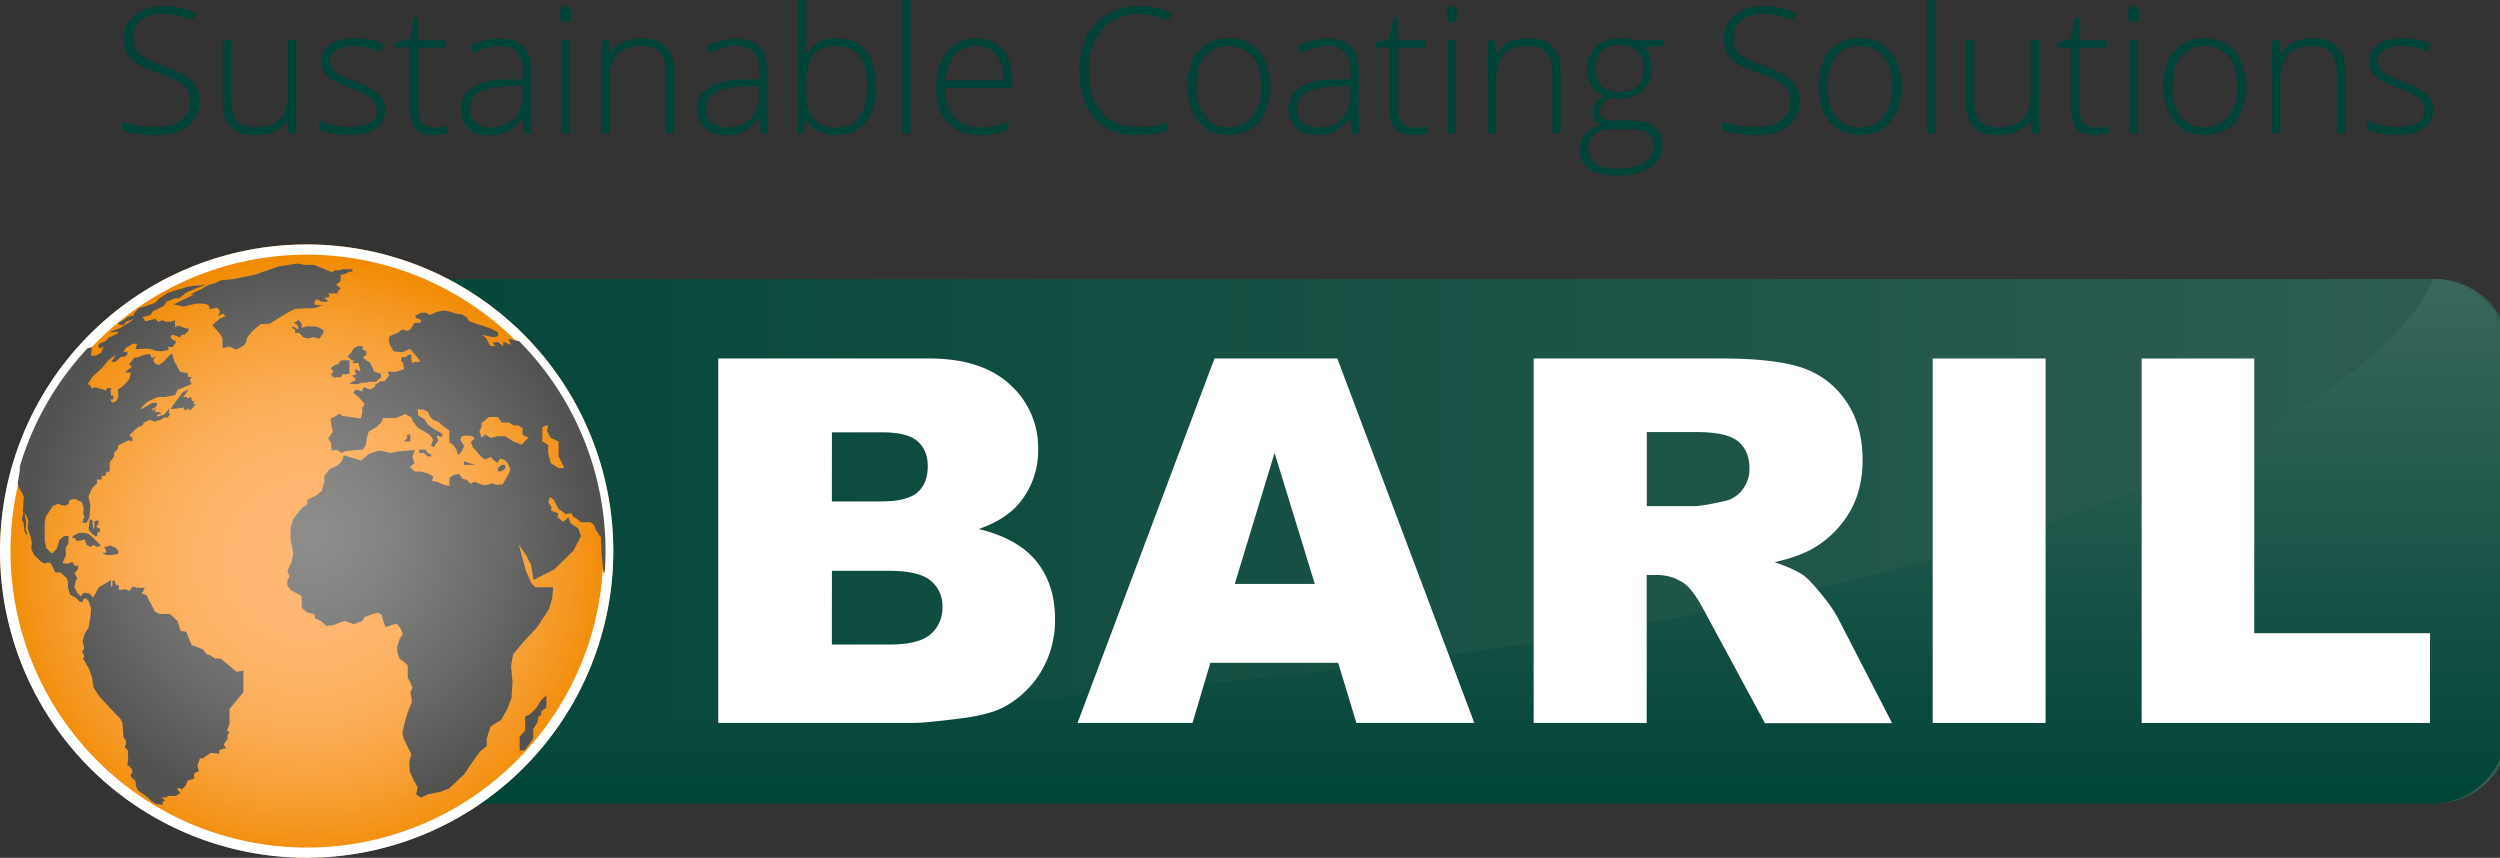
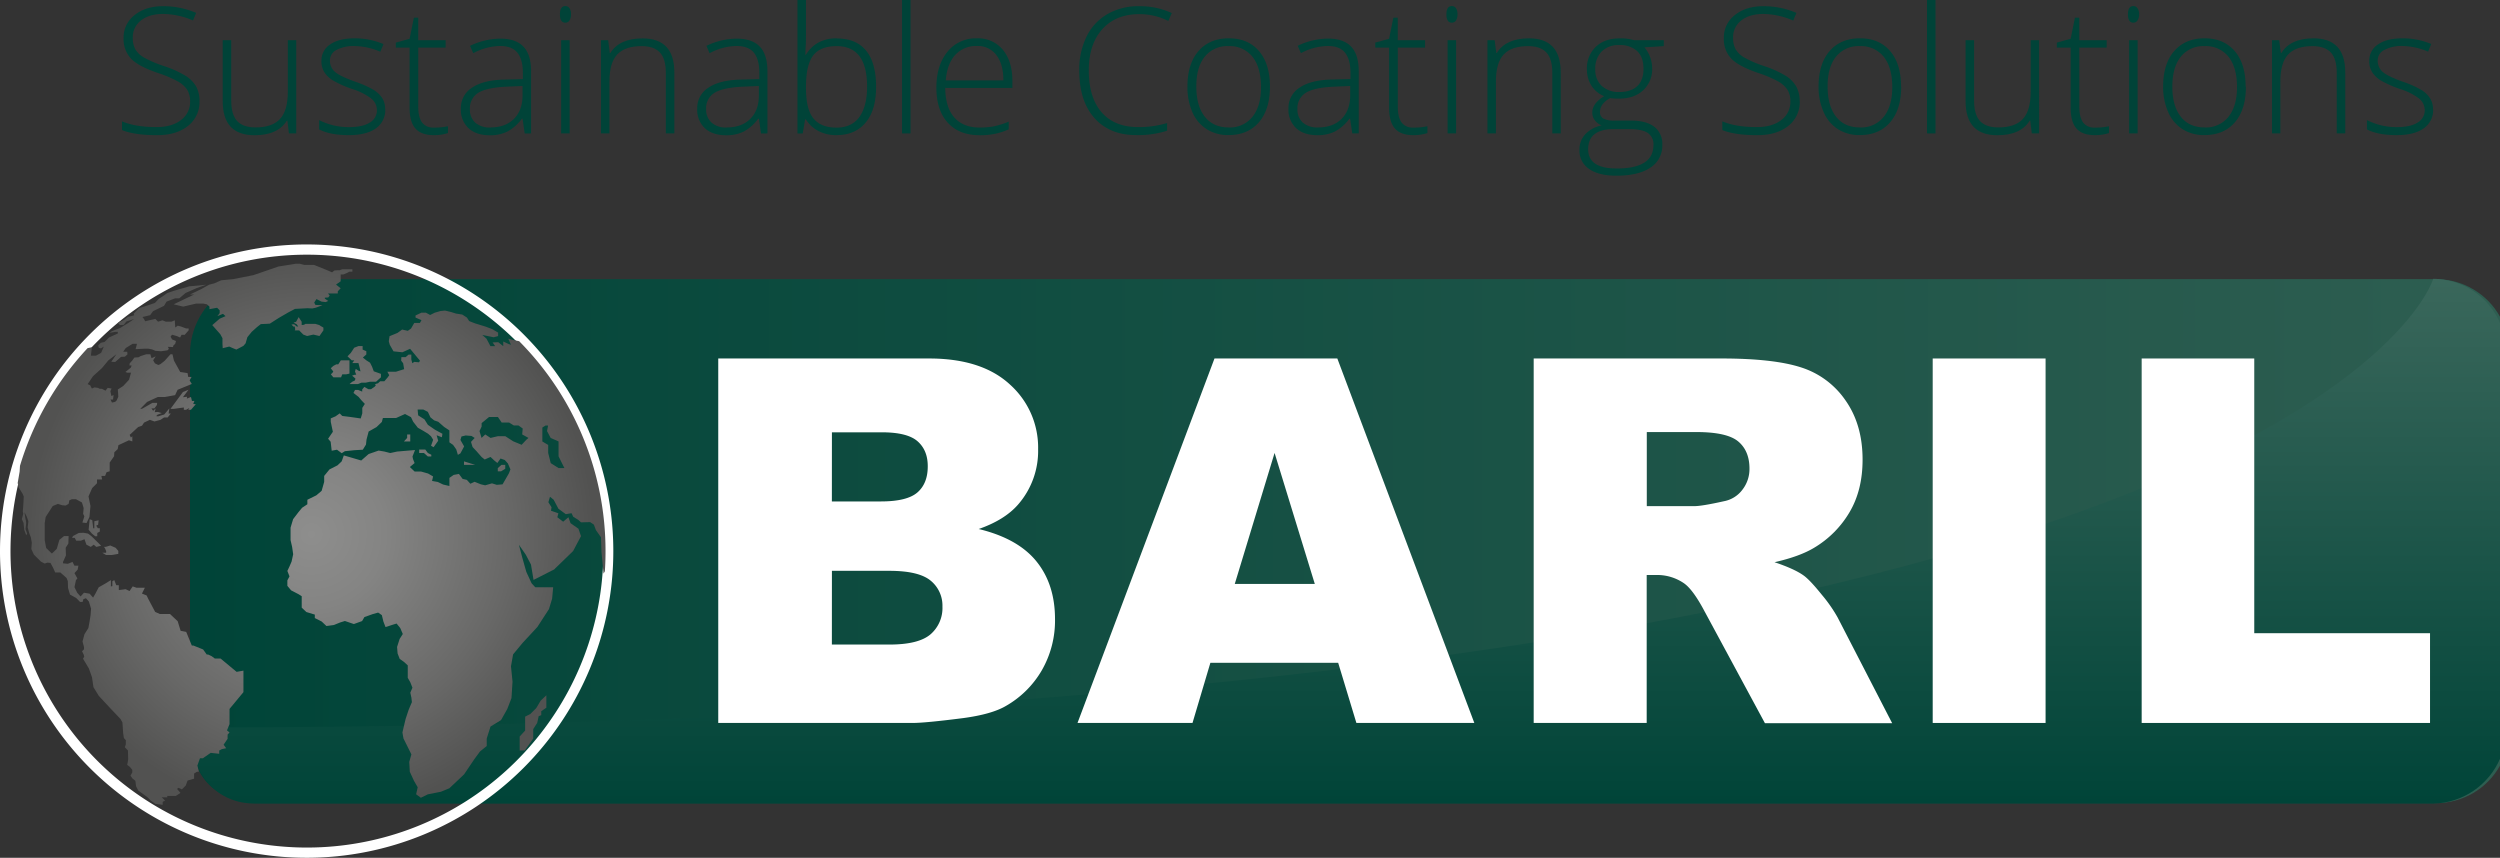
<svg xmlns="http://www.w3.org/2000/svg" id="Layer_1" data-name="Layer 1" width="978.28" height="335.66" viewBox="0 0 978.28 335.66">
  <rect x="0" y="0" width="978.28" height="335.66" fill="#333333" stroke="none" />
  <defs>
    <style>.cls-1{fill:none;}.cls-2{clip-path:url(#clip-path);}.cls-3{fill:url(#linear-gradient);}.cls-4{clip-path:url(#clip-path-2);}.cls-5{fill:url(#linear-gradient-2);}.cls-6{clip-path:url(#clip-path-3);}.cls-7{fill:url(#radial-gradient);}.cls-8{fill:#fff;}.cls-9{fill:url(#radial-gradient-2);}.cls-10{fill:#004338;}</style>
    <clipPath id="clip-path" transform="translate(0.06)">
      <path class="cls-1" d="M103,109.24c-15.87,0-28.73,13.21-28.73,29.52v146c0,18.15,8.48,29.52,28.73,29.52H953.38a28.59,28.59,0,0,0,24.84-14.68V123.92a28.59,28.59,0,0,0-24.84-14.68Z" />
    </clipPath>
    <linearGradient id="linear-gradient" x1="-162.08" y1="-454.3" x2="-152.85" y2="-454.3" gradientTransform="translate(16000.1 44851.16) scale(98.26)" gradientUnits="userSpaceOnUse">
      <stop offset="0" stop-color="#004438" />
      <stop offset="1" stop-color="#2e5e51" />
    </linearGradient>
    <clipPath id="clip-path-2" transform="translate(0.06)">
      <path class="cls-1" d="M74.3,284.65c0,16.3,8.85,29.51,24.9,29.8H952.27a29.12,29.12,0,0,0,26-17.64V126.47a28.65,28.65,0,0,0-26.16-17.37S900.5,284.65,74.3,284.65" />
    </clipPath>
    <linearGradient id="linear-gradient-2" x1="-142.94" y1="-417.74" x2="-133.7" y2="-417.74" gradientTransform="translate(9812.61 -2863.03) rotate(-90) scale(22.23)" gradientUnits="userSpaceOnUse">
      <stop offset="0" stop-color="#004438" />
      <stop offset="1" stop-color="#3a675b" />
    </linearGradient>
    <clipPath id="clip-path-3" transform="translate(0.06)">
-       <path class="cls-1" d="M0,215.61A119.94,119.94,0,1,0,119.94,95.67h0A119.92,119.92,0,0,0,0,215.59v0" />
-     </clipPath>
+       </clipPath>
    <radialGradient id="radial-gradient" cx="-143.54" cy="-492.16" r="9.24" gradientTransform="translate(1983.14 6607.66) scale(12.98)" gradientUnits="userSpaceOnUse">
      <stop offset="0" stop-color="#ffb873" />
      <stop offset="0.22" stop-color="#ffb770" />
      <stop offset="0.4" stop-color="#fdb365" />
      <stop offset="0.57" stop-color="#fbac54" />
      <stop offset="0.73" stop-color="#f8a23b" />
      <stop offset="0.89" stop-color="#f4951c" />
      <stop offset="1" stop-color="#f18a00" />
    </radialGradient>
    <radialGradient id="radial-gradient-2" cx="121.86" cy="136.94" r="110.53" gradientTransform="matrix(1, 0, 0, -1, 0, 346)" gradientUnits="userSpaceOnUse">
      <stop offset="0" stop-color="#8e8e8d" />
      <stop offset="0.26" stop-color="#848483" />
      <stop offset="0.7" stop-color="#686867" />
      <stop offset="1" stop-color="#525251" />
    </radialGradient>
  </defs>
  <g class="cls-2">
    <rect class="cls-3" x="74.35" y="109.24" width="903.93" height="205.07" />
  </g>
  <g class="cls-4">
    <rect class="cls-5" x="74.35" y="109.1" width="903.93" height="205.35" />
  </g>
  <g class="cls-6">
    <rect class="cls-7" x="0.07" y="95.67" width="239.88" height="239.88" />
  </g>
  <path class="cls-8" d="M120,99.66a116,116,0,1,1-82,34,116,116,0,0,1,82-34m0-4A120,120,0,1,0,239.94,215.72v-.06A120,120,0,0,0,120,95.66Z" transform="translate(0.06)" />
-   <path class="cls-9" d="M147.53,150l1.81.76.95,1h-1.85l-1.83-1.23ZM74,112.05l-6,1.74-2.67.91-1.24.91L62,117l-1.43,1.55L56.26,120l-1.92.55-2.09,2.19.19.65L50,124l-1.52,1.19-2.39,1.18.77.83,1.51-.09,1-1.29,3.05-1L50,126.48l-3.14,1.91-3.15,1.19-.86.64,2.19-.36h1v.64l-3.43,1.55-1.71,1.73-1.53.37-1,1,.2.91.85.27,1.15-.73-1.06,2.47-2,1.1h-2l.38-3.3-1.66.35A116.69,116.69,0,0,0,7.76,182.28l-.14,2.27L6.86,189l.38,1.73,1.53,2.47.47,1.09-.19,3.48-.2,2.37.2.91-.57,2.1.67,1.47.28,2.73.76,2.1.39-.63-.66-1.75.27-2.36-.09-.83-.29-1.37-.28-2.1.86,1.73.66,1.83-.28,2.37.57,2.17.67,1.77.38,2.09-.19,2.47,1,2.19L16,219.8l1.43.73,1-.36,1.24.09,1,1.82.87,1.92h2L26,226.19l.47,1.19.1,2.73.77,2.56L29.75,234l1.52,1.55h1l.3-1.09,1-.37,1.15,1.29.86,2.82-.2,2.56L35,243.13l-.48,2.64L33,248.16,32.23,251l.58,2.19v.9l-.77.74.67,1.37.2.73-.48.82,2.29,3.83L35.93,265l.59,3.94,2.09,3.37,4.48,4.83,4,4.21.76,1.37.29,4.29.29,1.83.75.82v1.55l-.38,1.19,1.2,1.26.1,3.48-.19,1.18-.2,1,1,.73,1,1.18v1l-.71,1.3.77,1.1,1.14.9.29,2.2.86,1.63L57.69,312l1.23,1.29,1.81,1.28,2.87.36v-1.18l.95-.46L63.21,312H65.4v-.54h3.35l1.81-1.19-1.34-1.55.57-.45,1.34.63,1.52-1.55.68-1.91,2.56-.74v-2L77,302h.76l-.57-2.46,1-2.83h1.14l3.06-2.11,3.33.37v-1.28l1-.54,1.72-.37-1-1.36L89,289.1v-1.64l.76-.83-1-.82,1-2.46v-5.94l5.44-6.57v-8.41l-2.67.47-6.28-5.21H84l-1.24-.92-1.34-.63h-.57l-1.43-2-3.81-1.54H75l-2.19-5.3-2.19-.46-1.15-3.74-3-2.83h-4l-1.81-.82-2.57-4.84L57.3,233l-1.81-.73L56.62,230H53.38l-1.51-.54-1.24,1.82-1.53-.73-2.67.36V229h-1l-.77-2-.76.46v1.92l-.57.09V227l-1.91,1.19-2.86,1.63-1.34,2.57-.85,1.46L35,232.31l-2.2-.37-1.33,1.47-1.33-1.47-1.06-2.19.58-2.74.57-.64-1.15-2.1,1.24-1.37.3-1.54H29.07l-.76-1.47-1.81.73-1.9-.18v-.55l1.14-2.56-.1-3,1.05-1.63.1-2.93H25l-1.81,1.47-1.05,3.55-1.9,1.83L18,214.43l-.57-3.1v-6.57l.39-2.48L20.59,198l2-.82,1.72.54,1.33.1,1.15-.64.28-1.38,1-.45h1.62L32,196.62l.67,2.19-.19,2.29.47.92-.77,2.46,1.63.19,1.14-2.39.39-4.28-.77-3.75L36,191l1.9-1.91v-1.47h2l-.28-1.37h1.43l.58-1.47,1.23-.36V181l1.72-2.46.09-1.55L46,175.74l.28-1.54,4.11-1.92,1.33.45v-2l-.57.46-.48-1L54,167.11l1.52-.54.77-1.19,2.28-1.1,1.81.65,2.39-.65,1.33-.91h1.44l1.23-1.55h-.85l.28-2-2,2.38-1.24.36-1.14.37-.77-.09.48-.54,1.71-.65-1.52-.45-1.24.09.38-1.47-1,.92-.66-.92h1.14l1-1.35.09-.83H59.59l-4,2.28-.77.09,2.68-2.74,4.2-1.92h2.75l4-.73,1-2.1L75,150.25l-.86-1.38.76-1.36H73.6L73.33,146l-2.87-.45L68,141.09l-.57-2.47h-.77l-2.29,2.56-1.61,1.28-.86.37-1.34-.64L59.87,141l1-1.56-1.63.73-.47-1.55H57.21l-2.29.73-.77.46-1.62.1-.85,1.18-1,1.1-.09.82h.85l-.28.82L49,145.57l.76.26H51.2l-.76,2.75-2.29,2.47-2.1,1.36.19,2.83-.67,1.47-.57.54-1.25.28-.57-1.19h1l.2-1.74-.86.37-.39-1.92.48-1-1.52-.28-.87,1.1-1.42-.73H39l-.77-.37-1.34-.18-1,.46-.65-1.28-1-.45,2.1-3.11,3.52-3.2,2.48-3,3.15-2.38-2,2.93,1.52.09,2.29-2,1.53-.09,1-.92-.11-1H48.15l1-1.46,2.67-1.64h1.72L53,136.63l3.35-.18H58l1.43.27,1.34.56,2.2.17,2.47-.36.58-.55-.38-.82,2,.09.1-.55.76-.72.3-1.1-1.54-.63-.57-1.1.57-.73,1.92.54,1.23.55L71,131h1.23l1.53-1.75v-.72h-1l-1.92-.73-1.33-.36-1,.72-.18-2.82-1.33.54H64.83l-1.33-.54-1.71.54-1.06-1.09-4,.91-.47-.91-.58-.73,3-.73,1.15-1.56,4.29-2.09,1-1.66,3.33-1.28h1.63l2.48-2.1L77,112.69l3.62-1.27ZM30.8,208.54l-2.29,1.21-.38.73h1.06l.57,1.1h1.81L33,211l.76,2.14,1.71.87,1.15-.87,1,.87,1.9-.46-3.81-3.75-1.33-1-1.73-.31Zm4.2-5-.39,3.74,1.33,1.56,1.26,1H38v-1.3l1-.52V206.7h-.77l-.66-1,.76-.37.2-1.73-1.67.36v2.79h-.44l-.37-3.2-1-.37ZM41.29,214h-.67l.39.54.47,1.1v.64H39.94l1.53.91h2.2l2.57-.45v-1.15l-1.05-1.23-2.1-.91ZM71.52,153.4,66.64,160h1.24l4-.55v.92h.86l1.33-.74-.48.74h1.06l1.91-2.19-1-.09L76,156.9h-.94l-.39-1.56-1.62.64.1-.73-1.63.19,2.2-2.93Zm44.14-50.2c-.28.08-6.76,1.08-6.76,1.08l-4.49,1.56-5.33,1.82-7.82,1.56-4.78.46-2.66,1.18-2.1.55-3.06,1.73-4.38,2.1H75.9l-8,3.84,3.72.9,5-1.17h2.94l1.34.27,1,.9v1l3-.55,1,1v1.1L85,123.71l2.19-.91,1,.91-2.3,1L83,127.22l3.14,3.55.85,1.56v2.1l.1,1.82,2.57-.64,1.43.64,1.34.54,2.76-1.45.86-1,.68-2.38,1.7-2.1L100.5,128l1.52-1.18,2.19-.09,1.34-.09,3.43-2.2,3.62-2.1,2.77-1.47,4.86-.26,1.91.09,1.33-.28,2.68-1-2.77-.1-.49-.91.88-1.38,2,1,1.62.18,1-.45-1.34-.91v-.37l1.34-.09.57-.73-.66-.82h3.82V114l1.13-1.19-1.81-1.45,1.81-1.28V107.4h1.06l1.52-.64.86-.46h1.14v-.92h-4l-1,.37H132l-1.24.1-.86.73-1.91-.83-5.16-2.09H119l-1.71-.45h-1.08a1.69,1.69,0,0,0-.55,0m.14,22.73-1,.27,1.28.73.55.82v1h-.55l-.92-.78-.36-.09-.8.11.74.78h.54l.19,1.05-.19.45H117l1.63,1.65,1.47.55,2.47-.55,2.38.55,1.54-2.2v-1.1l-1.1-.63-.53-.36-1.56-.46h-3.84l-.55.36-.92.1v-1.28l-1.18-1.82ZM133.31,141l-1,1.56h-.77l-1.17.63-1,.91,1,1.28-.38.55-.59.55,1,1.18h3l.48-1.18h1.55l1.26-.28V141Zm6.87-5.57-1.64.64-1.3,2-1.31,1.36,1.64,1.56h1l-.78,1.09h2.42l.58,2.24.21,1-.79-.28-1.06-.68-.3,1,.49,1.28h-.58l-1.06.36.78.64.58.56-.3.72-1,.47-1.06.91H140l1.35-.55H143l1.65-.36h2.42l1.94-1.75V146.3l-1.55-.56-1.26-.45-.68-1.83-.78-1.54-1.45-.92-1.35-1.09,1.35-1.2v-1.28l-1.45-.64v-1.36Zm56,46.47-1.45,1.27v1.27H196l1.65-1V181.9Zm-14.66,0h4.34l-2.17-.68-2.17-.68Zm-17.55-6v1.36h1.86l1.53,1.36h1.36v-.68l-1.36-.68-1-1.36Zm-4.71-5.9v1.37L158,172.75h2.48V170Zm59.25,13.15h2.28l-2.28-4.58v-5.84l-3.09-1.36-1.42-2.7.41-2.16h-1l-1.24.79v5.45l2.28,1.36v3.12l1,4Zm-30.13-11.78,1.45-1.37,2.06,1.37,2.88-.68h2.89l3.11,2,3.29,1.36,1.87-2,.82-.68L204.28,170l.2-2.33-1.65-1.18H201l-1.86-1.15h-2.89l-1.45-2.15h-3.5l-1.66,1.37-1.23,1v1.36l-.83,1.76Zm-14.31-49.84,2.33.55,2,.63,2.42.37,1.84,1.19.88,1.37,2.32.91,4.17,1.28,2.6,1,2.23,1.32v1.37l-1.74.46-1.75-.36-2.7-.56,1.64,1.47,1.55,2.92h1.84l-1-1.45,2.23-.09,1.94,1.55v-1.82l1.16.54,1,.46.86.27-1.06-2.37,2.13.55,2.13.42a116.62,116.62,0,0,1,33.8,82.25c0,2.62-.08,5.2-.26,7.78l-.52.94L235.3,216l-.19-5.76-2-2.83-.77-2.1-1.46-1-3.58.09-1-.91-2.07-1.31-.63-1.36-2.26.38-2.9-2.14-1.84-3.51-1.45-1.16-.62,2.14,1.23,1.95-.21,1.37,2.89,1-.4,1.55,2.27,1.75,2.06-1.75.83,2.33,3.09,2.15,1,2.92-3.09,5.84-7.43,7.2-8.05,4.09-1-6-2.05-3.9L203,213.18l1.24,4.74,1.65,5.85,2.06,4.47,1.45,1.56h7l-.41,4.47-1.24,4.09-4.54,7-5.78,6.23-3.71,4.48-.83,4.67.61,6-.41,6.43-1.65,4.28L196,281.78l-4.12,2.53L190.4,289v2.93l-2.64,2.14-2.27,3.1L181.56,303l-5.78,5.46-3.3,1.36-5.08,1-2.77,1.35-1.86-1.35.62-2.74-1.45-2.52L160.3,302l-.21-3.88.83-2.93-3.1-6.23-.41-2.34,1.24-5.25,1.23-3.7,1.24-2.92-.2-1.75-.42-1.95.83-1.94L160.5,267l-1-1.76v-4.87L158,259l-1.65-1.16-.83-2.15-.2-2.53,1-3.13,1.24-1.93-1-2.34L155.13,244l-1.24.38-3.09,1-.83-2.15-.61-2.52-1.45-1-2.07.58-3.3,1.18-.91,1.56-3.22,1.17L134.9,243l-1.86.58-2.47,1-2.89.39-1.86-1.76-2.69-1.36V240.5l-3.3-1L118,237.77V233.3l-1.24-.78L113.84,231l-1.45-1.75v-2.14l.83-1.56-.83-2.14.83-1.75.83-1.94.61-2.83-.4-2.82-.62-2.73v-4.87l1-3.31,2.07-2.72,1.45-1.75,2.06-1.37v-1.76l3.52-1.74,2.06-1.75,1-3.5v-2.34l2.07-2.54L132,182.1l1.64-1.56.84-2.34,6.81,2,2.9-2.53,3.92-1.36,2.26.39,2.27.58,2.69-.58,4.54-.39,2.48-.2-1,2.53.21,1,.62,1.56-1.86,1.55,1.86,1.76h2.47l2.77.77,2,1.16L169,188.2l2.26.4,2.07,1,2.47.58V187l1.67-1.16,2.05-.39,1.44,1.94,1.67.39L184,189.3l1.65-.77,2.48,1,1.66.38,2.67-.77,1.86.58,2.28-.19,2.47-4.29.61-1.56-1-2.33L197.46,180l-1.65-.58-1.25,1.75-1.23-1-1.44-1.36-2.28,1-1.23-1-1.87-2.14-1.65-1.75-.61-2,1.44-1.55-1.24-.78-2.27-.19-1.65.39-.42,1.36,1.45,2.53-1.45,2.72-1,.59-.63-2.14-1.24-1.76-1.45-1v-4.67l-2.06-1.36-2.27-2-1.64-.58-1.45-1.18-1-2.13-1.74-.91h-2.27l.21,2.27,2.47,1.56,1.33,2.14,2.81,1.94,2.89,1.57-.22,1.36-1.54-.59-.51-.19.61,2.14L169.61,175l-1-.58.83-2.33-.83-1.36-1.15-1-1.94-1.17-2.07-1.18L161.6,165l-.83-1.76L158.43,162l-3.5,1.57h-5.16l-.41,1.55-2.08,2-3.08,1.74-.83,3.12-.22,2-1.23,2-3.3.19-3.72.39-1.25.78-1.84-1.36-2.07.39-.41-3.51-1-1.17,1.86-2.73-.82-3.89v-1.35l1.85-.79,1.65-1.16,1,1,3.1.39,2.68.38,1.45.21.61-2v-2.14l1-1.56-1.45-1.53-1-1.21-1-.76-1-.79.6-1.17h1.25l1.57.65v-.84l.83-1,1.6.91h1l1.35-.91,1.35-1.37.88-.82h1.64l1.27-1.47.66-.91-.76-1.37h3.39l3.2-1-.4-2.33-.77-1,.09-1.37h1.66l1.16-1h1.07v1.92l.38,1.46.77-.54,1.85.18.38-.64-3.87-4.66-3,1.37-3.48-.36-1.46-2.56-.39-1.37.29-2,3.1-1.28,1.84-1.32,2.22.5,1.27-.92,1.25-2.18h2.23l.58-1.09-2.32-1v-.82l2.32-1.1h1.74l1.65.91,1.84-.91,2.23-.64Zm37.44,152.64-1.74,2.92-2.34,2.33-2,1v5.46l-2.14,2.33v5.45h2l1.94-2.72L208.6,289v-3.7l1.56-2.43.58-2.63,1-.39V278.3l2-1.37v-4.86Z" transform="translate(0.06)" />
+   <path class="cls-9" d="M147.53,150l1.81.76.95,1h-1.85l-1.83-1.23ZM74,112.05l-6,1.74-2.67.91-1.24.91L62,117l-1.43,1.55L56.26,120l-1.92.55-2.09,2.19.19.65L50,124l-1.52,1.19-2.39,1.18.77.83,1.51-.09,1-1.29,3.05-1L50,126.48l-3.14,1.91-3.15,1.19-.86.64,2.19-.36h1v.64l-3.43,1.55-1.71,1.73-1.53.37-1,1,.2.91.85.27,1.15-.73-1.06,2.47-2,1.1h-2l.38-3.3-1.66.35A116.69,116.69,0,0,0,7.76,182.28l-.14,2.27L6.86,189l.38,1.73,1.53,2.47.47,1.09-.19,3.48-.2,2.37.2.91-.57,2.1.67,1.47.28,2.73.76,2.1.39-.63-.66-1.75.27-2.36-.09-.83-.29-1.37-.28-2.1.86,1.73.66,1.83-.28,2.37.57,2.17.67,1.77.38,2.09-.19,2.47,1,2.19L16,219.8l1.43.73,1-.36,1.24.09,1,1.82.87,1.92h2L26,226.19l.47,1.19.1,2.73.77,2.56L29.75,234l1.52,1.55h1l.3-1.09,1-.37,1.15,1.29.86,2.82-.2,2.56L35,243.13l-.48,2.64L33,248.16,32.23,251l.58,2.19v.9l-.77.74.67,1.37.2.73-.48.82,2.29,3.83L35.93,265l.59,3.94,2.09,3.37,4.48,4.83,4,4.21.76,1.37.29,4.29.29,1.83.75.82v1.55l-.38,1.19,1.2,1.26.1,3.48-.19,1.18-.2,1,1,.73,1,1.18v1l-.71,1.3.77,1.1,1.14.9.29,2.2.86,1.63L57.69,312l1.23,1.29,1.81,1.28,2.87.36v-1.18l.95-.46L63.21,312H65.4v-.54h3.35l1.81-1.19-1.34-1.55.57-.45,1.34.63,1.52-1.55.68-1.91,2.56-.74v-2L77,302h.76l-.57-2.46,1-2.83h1.14l3.06-2.11,3.33.37v-1.28l1-.54,1.72-.37-1-1.36L89,289.1v-1.64l.76-.83-1-.82,1-2.46v-5.94l5.44-6.57v-8.41l-2.67.47-6.28-5.21H84l-1.24-.92-1.34-.63h-.57l-1.43-2-3.81-1.54H75l-2.19-5.3-2.19-.46-1.15-3.74-3-2.83h-4l-1.81-.82-2.57-4.84L57.3,233l-1.81-.73L56.62,230H53.38l-1.51-.54-1.24,1.82-1.53-.73-2.67.36V229h-1l-.77-2-.76.46v1.92l-.57.09V227l-1.91,1.19-2.86,1.63-1.34,2.57-.85,1.46L35,232.31l-2.2-.37-1.33,1.47-1.33-1.47-1.06-2.19.58-2.74.57-.64-1.15-2.1,1.24-1.37.3-1.54H29.07l-.76-1.47-1.81.73-1.9-.18v-.55l1.14-2.56-.1-3,1.05-1.63.1-2.93H25l-1.81,1.47-1.05,3.55-1.9,1.83L18,214.43l-.57-3.1v-6.57l.39-2.48L20.59,198l2-.82,1.72.54,1.33.1,1.15-.64.28-1.38,1-.45h1.62L32,196.62l.67,2.19-.19,2.29.47.92-.77,2.46,1.63.19,1.14-2.39.39-4.28-.77-3.75L36,191l1.9-1.91v-1.47h2l-.28-1.37h1.43l.58-1.47,1.23-.36V181l1.72-2.46.09-1.55L46,175.74l.28-1.54,4.11-1.92,1.33.45v-2l-.57.46-.48-1L54,167.11l1.52-.54.77-1.19,2.28-1.1,1.81.65,2.39-.65,1.33-.91h1.44l1.23-1.55h-.85l.28-2-2,2.38-1.24.36-1.14.37-.77-.09.48-.54,1.71-.65-1.52-.45-1.24.09.38-1.47-1,.92-.66-.92h1.14l1-1.35.09-.83H59.59l-4,2.28-.77.09,2.68-2.74,4.2-1.92h2.75l4-.73,1-2.1L75,150.25l-.86-1.38.76-1.36H73.6L73.33,146l-2.87-.45L68,141.09l-.57-2.47h-.77l-2.29,2.56-1.61,1.28-.86.37-1.34-.64L59.87,141l1-1.56-1.63.73-.47-1.55H57.21l-2.29.73-.77.46-1.62.1-.85,1.18-1,1.1-.09.82h.85l-.28.82L49,145.57l.76.26H51.2l-.76,2.75-2.29,2.47-2.1,1.36.19,2.83-.67,1.47-.57.54-1.25.28-.57-1.19h1l.2-1.74-.86.37-.39-1.92.48-1-1.52-.28-.87,1.1-1.42-.73H39l-.77-.37-1.34-.18-1,.46-.65-1.28-1-.45,2.1-3.11,3.52-3.2,2.48-3,3.15-2.38-2,2.93,1.52.09,2.29-2,1.53-.09,1-.92-.11-1H48.15l1-1.46,2.67-1.64h1.72L53,136.63l3.35-.18H58l1.43.27,1.34.56,2.2.17,2.47-.36.58-.55-.38-.82,2,.09.1-.55.76-.72.3-1.1-1.54-.63-.57-1.1.57-.73,1.92.54,1.23.55L71,131h1.23l1.53-1.75v-.72h-1l-1.92-.73-1.33-.36-1,.72-.18-2.82-1.33.54H64.83l-1.33-.54-1.71.54-1.06-1.09-4,.91-.47-.91-.58-.73,3-.73,1.15-1.56,4.29-2.09,1-1.66,3.33-1.28h1.63l2.48-2.1L77,112.69l3.62-1.27ZM30.8,208.54l-2.29,1.21-.38.73h1.06l.57,1.1h1.81L33,211l.76,2.14,1.71.87,1.15-.87,1,.87,1.9-.46-3.81-3.75-1.33-1-1.73-.31Zm4.2-5-.39,3.74,1.33,1.56,1.26,1H38v-1.3l1-.52V206.7h-.77l-.66-1,.76-.37.2-1.73-1.67.36v2.79h-.44l-.37-3.2-1-.37ZM41.29,214h-.67l.39.54.47,1.1v.64H39.94l1.53.91h2.2l2.57-.45v-1.15l-1.05-1.23-2.1-.91ZM71.52,153.4,66.64,160h1.24l4-.55v.92h.86l1.33-.74-.48.74h1.06l1.91-2.19-1-.09L76,156.9h-.94l-.39-1.56-1.62.64.1-.73-1.63.19,2.2-2.93Zm44.14-50.2c-.28.08-6.76,1.08-6.76,1.08l-4.49,1.56-5.33,1.82-7.82,1.56-4.78.46-2.66,1.18-2.1.55-3.06,1.73-4.38,2.1H75.9l-8,3.84,3.72.9,5-1.17h2.94l1.34.27,1,.9v1l3-.55,1,1v1.1L85,123.71l2.19-.91,1,.91-2.3,1L83,127.22l3.14,3.55.85,1.56v2.1l.1,1.82,2.57-.64,1.43.64,1.34.54,2.76-1.45.86-1,.68-2.38,1.7-2.1L100.5,128l1.52-1.18,2.19-.09,1.34-.09,3.43-2.2,3.62-2.1,2.77-1.47,4.86-.26,1.91.09,1.33-.28,2.68-1-2.77-.1-.49-.91.88-1.38,2,1,1.62.18,1-.45-1.34-.91v-.37l1.34-.09.57-.73-.66-.82h3.82V114l1.13-1.19-1.81-1.45,1.81-1.28V107.4h1.06l1.52-.64.86-.46h1.14v-.92h-4l-1,.37H132l-1.24.1-.86.73-1.91-.83-5.16-2.09H119l-1.71-.45h-1.08a1.69,1.69,0,0,0-.55,0m.14,22.73-1,.27,1.28.73.55.82h-.55l-.92-.78-.36-.09-.8.11.74.78h.54l.19,1.05-.19.45H117l1.63,1.65,1.47.55,2.47-.55,2.38.55,1.54-2.2v-1.1l-1.1-.63-.53-.36-1.56-.46h-3.84l-.55.36-.92.1v-1.28l-1.18-1.82ZM133.31,141l-1,1.56h-.77l-1.17.63-1,.91,1,1.28-.38.55-.59.55,1,1.18h3l.48-1.18h1.55l1.26-.28V141Zm6.87-5.57-1.64.64-1.3,2-1.31,1.36,1.64,1.56h1l-.78,1.09h2.42l.58,2.24.21,1-.79-.28-1.06-.68-.3,1,.49,1.28h-.58l-1.06.36.78.64.58.56-.3.72-1,.47-1.06.91H140l1.35-.55H143l1.65-.36h2.42l1.94-1.75V146.3l-1.55-.56-1.26-.45-.68-1.83-.78-1.54-1.45-.92-1.35-1.09,1.35-1.2v-1.28l-1.45-.64v-1.36Zm56,46.47-1.45,1.27v1.27H196l1.65-1V181.9Zm-14.66,0h4.34l-2.17-.68-2.17-.68Zm-17.55-6v1.36h1.86l1.53,1.36h1.36v-.68l-1.36-.68-1-1.36Zm-4.71-5.9v1.37L158,172.75h2.48V170Zm59.25,13.15h2.28l-2.28-4.58v-5.84l-3.09-1.36-1.42-2.7.41-2.16h-1l-1.24.79v5.45l2.28,1.36v3.12l1,4Zm-30.13-11.78,1.45-1.37,2.06,1.37,2.88-.68h2.89l3.11,2,3.29,1.36,1.87-2,.82-.68L204.28,170l.2-2.33-1.65-1.18H201l-1.86-1.15h-2.89l-1.45-2.15h-3.5l-1.66,1.37-1.23,1v1.36l-.83,1.76Zm-14.31-49.84,2.33.55,2,.63,2.42.37,1.84,1.19.88,1.37,2.32.91,4.17,1.28,2.6,1,2.23,1.32v1.37l-1.74.46-1.75-.36-2.7-.56,1.64,1.47,1.55,2.92h1.84l-1-1.45,2.23-.09,1.94,1.55v-1.82l1.16.54,1,.46.86.27-1.06-2.37,2.13.55,2.13.42a116.62,116.62,0,0,1,33.8,82.25c0,2.62-.08,5.2-.26,7.78l-.52.94L235.3,216l-.19-5.76-2-2.83-.77-2.1-1.46-1-3.58.09-1-.91-2.07-1.31-.63-1.36-2.26.38-2.9-2.14-1.84-3.51-1.45-1.16-.62,2.14,1.23,1.95-.21,1.37,2.89,1-.4,1.55,2.27,1.75,2.06-1.75.83,2.33,3.09,2.15,1,2.92-3.09,5.84-7.43,7.2-8.05,4.09-1-6-2.05-3.9L203,213.18l1.24,4.74,1.65,5.85,2.06,4.47,1.45,1.56h7l-.41,4.47-1.24,4.09-4.54,7-5.78,6.23-3.71,4.48-.83,4.67.61,6-.41,6.43-1.65,4.28L196,281.78l-4.12,2.53L190.4,289v2.93l-2.64,2.14-2.27,3.1L181.56,303l-5.78,5.46-3.3,1.36-5.08,1-2.77,1.35-1.86-1.35.62-2.74-1.45-2.52L160.3,302l-.21-3.88.83-2.93-3.1-6.23-.41-2.34,1.24-5.25,1.23-3.7,1.24-2.92-.2-1.75-.42-1.95.83-1.94L160.5,267l-1-1.76v-4.87L158,259l-1.65-1.16-.83-2.15-.2-2.53,1-3.13,1.24-1.93-1-2.34L155.13,244l-1.24.38-3.09,1-.83-2.15-.61-2.52-1.45-1-2.07.58-3.3,1.18-.91,1.56-3.22,1.17L134.9,243l-1.86.58-2.47,1-2.89.39-1.86-1.76-2.69-1.36V240.5l-3.3-1L118,237.77V233.3l-1.24-.78L113.84,231l-1.45-1.75v-2.14l.83-1.56-.83-2.14.83-1.75.83-1.94.61-2.83-.4-2.82-.62-2.73v-4.87l1-3.31,2.07-2.72,1.45-1.75,2.06-1.37v-1.76l3.52-1.74,2.06-1.75,1-3.5v-2.34l2.07-2.54L132,182.1l1.64-1.56.84-2.34,6.81,2,2.9-2.53,3.92-1.36,2.26.39,2.27.58,2.69-.58,4.54-.39,2.48-.2-1,2.53.21,1,.62,1.56-1.86,1.55,1.86,1.76h2.47l2.77.77,2,1.16L169,188.2l2.26.4,2.07,1,2.47.58V187l1.67-1.16,2.05-.39,1.44,1.94,1.67.39L184,189.3l1.65-.77,2.48,1,1.66.38,2.67-.77,1.86.58,2.28-.19,2.47-4.29.61-1.56-1-2.33L197.46,180l-1.65-.58-1.25,1.75-1.23-1-1.44-1.36-2.28,1-1.23-1-1.87-2.14-1.65-1.75-.61-2,1.44-1.55-1.24-.78-2.27-.19-1.65.39-.42,1.36,1.45,2.53-1.45,2.72-1,.59-.63-2.14-1.24-1.76-1.45-1v-4.67l-2.06-1.36-2.27-2-1.64-.58-1.45-1.18-1-2.13-1.74-.91h-2.27l.21,2.27,2.47,1.56,1.33,2.14,2.81,1.94,2.89,1.57-.22,1.36-1.54-.59-.51-.19.61,2.14L169.61,175l-1-.58.83-2.33-.83-1.36-1.15-1-1.94-1.17-2.07-1.18L161.6,165l-.83-1.76L158.43,162l-3.5,1.57h-5.16l-.41,1.55-2.08,2-3.08,1.74-.83,3.12-.22,2-1.23,2-3.3.19-3.72.39-1.25.78-1.84-1.36-2.07.39-.41-3.51-1-1.17,1.86-2.73-.82-3.89v-1.35l1.85-.79,1.65-1.16,1,1,3.1.39,2.68.38,1.45.21.61-2v-2.14l1-1.56-1.45-1.53-1-1.21-1-.76-1-.79.6-1.17h1.25l1.57.65v-.84l.83-1,1.6.91h1l1.35-.91,1.35-1.37.88-.82h1.64l1.27-1.47.66-.91-.76-1.37h3.39l3.2-1-.4-2.33-.77-1,.09-1.37h1.66l1.16-1h1.07v1.92l.38,1.46.77-.54,1.85.18.38-.64-3.87-4.66-3,1.37-3.48-.36-1.46-2.56-.39-1.37.29-2,3.1-1.28,1.84-1.32,2.22.5,1.27-.92,1.25-2.18h2.23l.58-1.09-2.32-1v-.82l2.32-1.1h1.74l1.65.91,1.84-.91,2.23-.64Zm37.44,152.64-1.74,2.92-2.34,2.33-2,1v5.46l-2.14,2.33v5.45h2l1.94-2.72L208.6,289v-3.7l1.56-2.43.58-2.63,1-.39V278.3l2-1.37v-4.86Z" transform="translate(0.06)" />
  <path class="cls-8" d="M281,140.28h82.5q20.63,0,31.67,10.21a33.08,33.08,0,0,1,11,25.3,31.91,31.91,0,0,1-7.88,21.69q-5.25,6-15.37,9.53,15.36,3.7,22.62,12.7t7.24,22.62a39,39,0,0,1-5.15,19.94,38,38,0,0,1-14.11,14Q388,279.5,376.85,281q-14.85,1.9-19.75,1.9H281Zm44.46,55.94h19.17q10.31,0,14.35-3.56t4-10.26q0-6.22-4-9.73t-14.06-3.5H325.48Zm0,56H348q11.38,0,16.06-4a13.59,13.59,0,0,0,4.67-10.84,12.6,12.6,0,0,0-4.62-10.17q-4.64-3.84-16.2-3.84H325.48Z" transform="translate(0.06)" />
  <path class="cls-8" d="M523.58,259.35h-50l-7,23.55h-45l53.6-142.62h48.07L576.86,282.9H530.71Zm-9.14-30.84L498.7,177.24l-15.58,51.27Z" transform="translate(0.06)" />
  <path class="cls-8" d="M600.09,282.9V140.28h73.45q20.43,0,31.22,3.5a33.28,33.28,0,0,1,17.42,13q6.62,9.48,6.61,23.1,0,11.88-5.06,20.48a39.47,39.47,0,0,1-13.92,14q-5.64,3.4-15.48,5.64,7.88,2.64,11.48,5.26,2.43,1.76,7.05,7.5a57.07,57.07,0,0,1,6.17,8.86L740.37,283H690.58L667,239.31q-4.47-8.46-8-11A18.51,18.51,0,0,0,648.2,225h-3.89v57.9Zm44.26-84.84h18.58q3,0,11.68-1.94a11.68,11.68,0,0,0,7.15-4.48,13.16,13.16,0,0,0,2.77-8.27q0-6.9-4.38-10.6t-16.44-3.7H644.35Z" transform="translate(0.06)" />
  <path class="cls-8" d="M756.23,140.28H800.4V282.9H756.23Z" transform="translate(0.06)" />
  <path class="cls-8" d="M838,140.28h44.06v107.5h68.78V282.9H838Z" transform="translate(0.06)" />
  <path class="cls-10" d="M78,39.56a11.77,11.77,0,0,1-4.52,9.73c-3,2.39-7,3.6-12,3.6q-9,0-13.8-2V47.48c3.53,1.51,8,2.25,13.53,2.25q6,0,9.58-2.77a8.78,8.78,0,0,0,3.54-7.26,8.43,8.43,0,0,0-1.17-4.62,10.69,10.69,0,0,0-3.83-3.33,46.63,46.63,0,0,0-7.79-3.26Q54,25.91,51.18,22.9a11.12,11.12,0,0,1-2.88-8,11,11,0,0,1,4.32-9q4.31-3.47,11.09-3.47a32.45,32.45,0,0,1,13,2.62L75.46,8A30.35,30.35,0,0,0,63.78,5.46c-3.63,0-6.51.84-8.66,2.53a8.22,8.22,0,0,0-3.22,6.84,9,9,0,0,0,1,4.46,8.87,8.87,0,0,0,3.24,3.14,43.5,43.5,0,0,0,7.71,3.34,41.84,41.84,0,0,1,8.62,3.84,12.29,12.29,0,0,1,4.22,4.23A11.59,11.59,0,0,1,78,39.56" transform="translate(0.06)" />
  <path class="cls-10" d="M90.42,15.74V39.36c0,3.67.78,6.34,2.32,8s3.94,2.5,7.18,2.5q6.51,0,9.58-3.29t3.07-10.69V15.74h3.29V52.21H113l-.6-5h-.2q-3.57,5.72-12.65,5.71-12.47,0-12.46-13.32V15.74Z" transform="translate(0.06)" />
  <path class="cls-10" d="M150.69,42.72A8.67,8.67,0,0,1,147,50.25q-3.72,2.63-10.58,2.63-7.3,0-11.6-2.25V47a25.55,25.55,0,0,0,11.6,2.75c3.61,0,6.34-.59,8.22-1.79a5.45,5.45,0,0,0,2.79-4.78,5.8,5.8,0,0,0-2.23-4.63,24.08,24.08,0,0,0-7.33-3.69,41.5,41.5,0,0,1-7.68-3.41,10.48,10.48,0,0,1-3.34-3.22,8,8,0,0,1-1.13-4.38,7.49,7.49,0,0,1,3.44-6.48Q132.57,15,138.75,15A28.79,28.79,0,0,1,150,17.25l-1.24,3a26.09,26.09,0,0,0-10-2.22,14.38,14.38,0,0,0-7.09,1.48,4.54,4.54,0,0,0-2.61,4.09,5.62,5.62,0,0,0,2,4.56c1.33,1.15,4,2.42,7.94,3.83a38.4,38.4,0,0,1,7.17,3.21,10.46,10.46,0,0,1,3.38,3.24,8.07,8.07,0,0,1,1.12,4.26" transform="translate(0.06)" />
  <path class="cls-10" d="M169.72,49.93a25.48,25.48,0,0,0,5.51-.53v2.67a17.58,17.58,0,0,1-5.58.81c-3.22,0-5.59-.86-7.13-2.58s-2.3-4.43-2.3-8.12V18.62h-5.4V16.67l5.4-1.5,1.68-8.26h1.71v8.83h10.71v2.88H163.61V41.71q0,4.2,1.48,6.21a5.34,5.34,0,0,0,4.63,2" transform="translate(0.06)" />
  <path class="cls-10" d="M191.83,49.87q5.85,0,9.22-3.35t3.37-9.27v-3.6l-6.38.27q-7.68.38-10.95,2.4a7,7,0,0,0-3.27,6.33A6.84,6.84,0,0,0,185.91,48a8.57,8.57,0,0,0,5.92,1.9m13.43,2.34-.84-5.77h-.27a17.27,17.27,0,0,1-5.65,5,15.1,15.1,0,0,1-6.87,1.46c-3.57,0-6.36-.93-8.35-2.76a9.81,9.81,0,0,1-3-7.62,9.35,9.35,0,0,1,4.44-8.28q4.44-3,12.87-3.13l6.95-.19V28.49c0-3.47-.72-6.09-2.12-7.85S198.76,18,195.63,18a22.82,22.82,0,0,0-10.5,2.82l-1.25-2.88a27.66,27.66,0,0,1,11.88-2.82q6,0,9,3.12t3,9.73V52.21Z" transform="translate(0.06)" />
  <path class="cls-10" d="M222.84,52.21h-3.32V15.74h3.32ZM219.05,5.6c0-2.14.7-3.22,2.12-3.22a1.88,1.88,0,0,1,1.62.84,4.16,4.16,0,0,1,.59,2.38,4.21,4.21,0,0,1-.59,2.4,1.83,1.83,0,0,1-1.62.87c-1.42,0-2.12-1.08-2.12-3.25" transform="translate(0.06)" />
  <path class="cls-10" d="M260.49,52.21V28.55c0-3.66-.76-6.33-2.31-8s-3.94-2.5-7.18-2.5q-6.54,0-9.58,3.31t-3,10.71V52.21H235.1V15.74h2.82l.64,5h.2c2.36-3.81,6.59-5.71,12.65-5.71q12.41,0,12.41,13.32V52.21Z" transform="translate(0.06)" />
  <path class="cls-10" d="M284.32,49.87q5.85,0,9.21-3.35c2.26-2.22,3.37-5.31,3.37-9.27v-3.6l-6.37.27q-7.69.38-11,2.4a7,7,0,0,0-3.27,6.33A6.83,6.83,0,0,0,278.4,48a8.48,8.48,0,0,0,5.92,1.9m13.42,2.34-.84-5.77h-.26a17.41,17.41,0,0,1-5.66,5,15.06,15.06,0,0,1-6.86,1.46c-3.58,0-6.37-.93-8.35-2.76a9.81,9.81,0,0,1-3-7.62,9.36,9.36,0,0,1,4.45-8.28q4.44-3,12.86-3.13l7-.19V28.49c0-3.47-.71-6.09-2.11-7.85S291.25,18,288.12,18a22.9,22.9,0,0,0-10.51,2.82l-1.24-2.88a27.66,27.66,0,0,1,11.88-2.82q6,0,9,3.12t3,9.73V52.21Z" transform="translate(0.06)" />
  <path class="cls-10" d="M327.35,18.05q-6.45,0-9.23,3.69c-1.86,2.47-2.79,6.52-2.79,12.19v.57q0,8.25,2.91,11.84t9,3.6q6,0,9-4.19t3-11.89q0-15.81-11.94-15.81m.06-3q7.65,0,11.53,4.82c2.59,3.21,3.87,7.9,3.87,14.08s-1.36,10.73-4.07,14-6.54,4.93-11.47,4.93a15,15,0,0,1-7-1.6,12.4,12.4,0,0,1-4.93-4.57H315l-.94,5.51H312V0h3.32V13.12c0,2,0,3.78-.13,5.43l-.11,2.86h.24a13.25,13.25,0,0,1,5-4.83A15,15,0,0,1,327.41,15" transform="translate(0.06)" />
  <rect class="cls-10" x="352.98" width="3.32" height="52.21" />
  <path class="cls-10" d="M382.21,18a11,11,0,0,0-8.46,3.47q-3.18,3.48-3.72,10h22.55q0-6.34-2.75-9.93A9.06,9.06,0,0,0,382.21,18m1,34.9q-7.95,0-12.4-4.89t-4.45-13.73q0-8.72,4.31-14A14.17,14.17,0,0,1,382.21,15a12.5,12.5,0,0,1,10.17,4.5q3.72,4.5,3.72,12.25v2.67H369.82q.07,7.53,3.51,11.49t9.85,4a31.51,31.51,0,0,0,5.49-.43,34.22,34.22,0,0,0,6-1.88v3a26,26,0,0,1-5.7,1.83,30.28,30.28,0,0,1-5.78.49" transform="translate(0.06)" />
  <path class="cls-10" d="M445.8,5.53q-9.23,0-14.53,5.91T426,27.61q0,10.52,5,16.31t14.3,5.81a38.5,38.5,0,0,0,11.34-1.58v3a37.06,37.06,0,0,1-12.15,1.71q-10.33,0-16.28-6.67t-5.94-18.66a29.33,29.33,0,0,1,2.84-13.19,20.54,20.54,0,0,1,8.16-8.81,24,24,0,0,1,12.36-3.1,29.65,29.65,0,0,1,12.85,2.68L457.11,8.2A25,25,0,0,0,445.8,5.53" transform="translate(0.06)" />
  <path class="cls-10" d="M468.08,33.92q0,7.53,3.31,11.74t9.35,4.21a11.24,11.24,0,0,0,9.34-4.21q3.35-4.21,3.31-11.74t-3.34-11.71a11.38,11.38,0,0,0-9.38-4.16,11.23,11.23,0,0,0-9.31,4.15q-3.32,4.15-3.28,11.72m28.8,0q0,8.92-4.33,13.94t-11.95,5a15.47,15.47,0,0,1-8.45-2.31,14.78,14.78,0,0,1-5.61-6.65,24.2,24.2,0,0,1-1.94-10q0-8.92,4.32-13.91t11.88-5q7.53,0,11.8,5t4.28,13.84" transform="translate(0.06)" />
  <path class="cls-10" d="M515.7,49.87q5.85,0,9.21-3.35t3.38-9.27v-3.6l-6.38.27c-5.13.25-8.77,1-11,2.4a7,7,0,0,0-3.27,6.33,6.84,6.84,0,0,0,2.1,5.32,8.57,8.57,0,0,0,5.92,1.9m13.43,2.34-.84-5.77H528a17.41,17.41,0,0,1-5.66,5,15.06,15.06,0,0,1-6.86,1.46c-3.58,0-6.37-.93-8.35-2.76a9.81,9.81,0,0,1-3-7.62,9.36,9.36,0,0,1,4.45-8.28q4.44-3,12.87-3.13l6.95-.19V28.49c0-3.47-.72-6.09-2.12-7.85S522.63,18,519.5,18A23,23,0,0,0,509,20.8l-1.25-2.88a27.66,27.66,0,0,1,11.88-2.82q6,0,9,3.12t3,9.73V52.21Z" transform="translate(0.06)" />
  <path class="cls-10" d="M553,49.93a25.39,25.39,0,0,0,5.5-.53v2.67a17.5,17.5,0,0,1-5.56.81q-4.85,0-7.14-2.58t-2.29-8.12V18.62H538.1V16.67l5.41-1.5,1.67-8.26h1.72v8.83h10.69v2.88H546.92V41.71q0,4.2,1.47,6.21a5.34,5.34,0,0,0,4.63,2" transform="translate(0.06)" />
  <path class="cls-10" d="M569.73,52.21h-3.32V15.74h3.32ZM565.94,5.6c0-2.14.71-3.22,2.12-3.22a1.9,1.9,0,0,1,1.63.84,4.23,4.23,0,0,1,.58,2.38,4.3,4.3,0,0,1-.58,2.4,1.85,1.85,0,0,1-1.63.87c-1.41,0-2.12-1.08-2.12-3.25" transform="translate(0.06)" />
  <path class="cls-10" d="M607.38,52.21V28.55c0-3.66-.76-6.33-2.31-8s-3.94-2.5-7.18-2.5q-6.54,0-9.58,3.31t-3,10.71V52.21H582V15.74h2.82l.64,5h.2C588,16.93,592.2,15,598.26,15q12.4,0,12.41,13.32V52.21Z" transform="translate(0.06)" />
  <path class="cls-10" d="M624.2,27.11a8.41,8.41,0,0,0,2.57,6.56A9.76,9.76,0,0,0,633.63,36c3,0,5.38-.78,7-2.32s2.43-3.78,2.43-6.71c0-3.11-.84-5.44-2.5-7a9.86,9.86,0,0,0-7-2.33,9.26,9.26,0,0,0-6.86,2.5,9.37,9.37,0,0,0-2.5,7m-2.79,31.28q0,7.52,11.18,7.51,14.35,0,14.36-9.15A5.27,5.27,0,0,0,644.7,52q-2.25-1.48-7.28-1.48h-6q-10,0-10,7.89M651,15.74v2.31l-7.55.48a13,13,0,0,1,3,8.25,11.11,11.11,0,0,1-3.51,8.53q-3.51,3.28-9.42,3.28a21.45,21.45,0,0,1-3.49-.2,8.69,8.69,0,0,0-3,2.45,5,5,0,0,0-1,3,2.76,2.76,0,0,0,1.32,2.55,9.06,9.06,0,0,0,4.44.8h6.38c4,0,7,.81,9.1,2.41a8.41,8.41,0,0,1,3.15,7.1,10.13,10.13,0,0,1-4.68,8.91q-4.68,3.14-13.34,3.14c-4.58,0-8.14-.89-10.65-2.65A8.55,8.55,0,0,1,618,58.71a8.69,8.69,0,0,1,2.34-6.24,12.06,12.06,0,0,1,6.32-3.39,6.52,6.52,0,0,1-2.64-2,4.86,4.86,0,0,1-1-3c0-2.44,1.56-4.58,4.67-6.44a10.5,10.5,0,0,1-5-4.11,11.77,11.77,0,0,1-1.77-6.43,11.55,11.55,0,0,1,3.47-8.78q3.46-3.3,9.38-3.3a17.2,17.2,0,0,1,5.57.71Z" transform="translate(0.06)" />
  <path class="cls-10" d="M704.2,39.56a11.76,11.76,0,0,1-4.51,9.73c-3,2.39-7,3.6-12,3.6q-9,0-13.79-2V47.48c3.54,1.51,8,2.25,13.52,2.25q6,0,9.58-2.77a8.78,8.78,0,0,0,3.54-7.26,8.43,8.43,0,0,0-1.17-4.62,10.69,10.69,0,0,0-3.83-3.33,46.53,46.53,0,0,0-7.78-3.26q-7.51-2.58-10.39-5.59a11.11,11.11,0,0,1-2.87-8,11,11,0,0,1,4.31-9c2.88-2.31,6.57-3.47,11.1-3.47a32.45,32.45,0,0,1,13,2.62l-1.26,3A30.39,30.39,0,0,0,690,5.46c-3.62,0-6.51.84-8.65,2.53a8.17,8.17,0,0,0-3.23,6.84,9.09,9.09,0,0,0,1,4.46,9.11,9.11,0,0,0,3.24,3.14A43.25,43.25,0,0,0,690,25.77a41.84,41.84,0,0,1,8.62,3.84,12.18,12.18,0,0,1,4.21,4.23,11.5,11.5,0,0,1,1.33,5.72" transform="translate(0.06)" />
  <path class="cls-10" d="M715.11,33.92q0,7.53,3.3,11.74t9.35,4.21a11.24,11.24,0,0,0,9.34-4.21q3.35-4.21,3.31-11.74t-3.34-11.71a11.38,11.38,0,0,0-9.38-4.16,11.23,11.23,0,0,0-9.31,4.15q-3.32,4.15-3.27,11.72m28.79,0q0,8.92-4.33,13.94t-11.94,5a15.5,15.5,0,0,1-8.46-2.31,14.7,14.7,0,0,1-5.6-6.65,23.88,23.88,0,0,1-2-10q0-8.92,4.32-13.91t11.88-5q7.53,0,11.8,5t4.28,13.84" transform="translate(0.06)" />
  <rect class="cls-10" x="754.06" width="3.33" height="52.21" />
  <path class="cls-10" d="M772.43,15.74V39.36c0,3.67.76,6.34,2.3,8s3.95,2.5,7.19,2.5q6.51,0,9.58-3.29t3.07-10.69V15.74h3.29V52.21H795l-.6-5h-.2q-3.57,5.72-12.66,5.71-12.45,0-12.44-13.32V15.74Z" transform="translate(0.06)" />
  <path class="cls-10" d="M819.71,49.93a25.39,25.39,0,0,0,5.5-.53v2.67a17.5,17.5,0,0,1-5.56.81c-3.23,0-5.62-.86-7.15-2.58s-2.29-4.43-2.29-8.12V18.62h-5.4V16.67l5.4-1.5,1.68-8.26h1.71v8.83h10.7v2.88H813.6V41.71q0,4.2,1.47,6.21a5.37,5.37,0,0,0,4.64,2" transform="translate(0.06)" />
  <path class="cls-10" d="M836.42,52.21h-3.33V15.74h3.33ZM832.63,5.6c0-2.14.7-3.22,2.11-3.22a1.9,1.9,0,0,1,1.63.84A4.08,4.08,0,0,1,837,5.6a4.14,4.14,0,0,1-.63,2.4,1.85,1.85,0,0,1-1.63.87c-1.41,0-2.11-1.08-2.11-3.25" transform="translate(0.06)" />
  <path class="cls-10" d="M850,33.92q0,7.53,3.3,11.74t9.35,4.21A11.24,11.24,0,0,0,872,45.66q3.35-4.21,3.31-11.74T872,22.21a11.38,11.38,0,0,0-9.38-4.16,11.23,11.23,0,0,0-9.31,4.15Q850,26.35,850,33.92m28.79,0q0,8.92-4.32,13.94t-12,5A15.5,15.5,0,0,1,854,50.55a14.82,14.82,0,0,1-5.6-6.65,24.19,24.19,0,0,1-2-10q0-8.92,4.33-13.91c2.89-3.32,6.84-5,11.88-5s8.94,1.68,11.8,5,4.27,8,4.27,13.84" transform="translate(0.06)" />
  <path class="cls-10" d="M914.34,52.21V28.55c0-3.66-.76-6.33-2.31-8s-3.94-2.5-7.18-2.5q-6.54,0-9.58,3.31t-3,10.71V52.21H889V15.74h2.82l.64,5h.2C895,16.93,899.2,15,905.26,15q12.4,0,12.41,13.32V52.21Z" transform="translate(0.06)" />
  <path class="cls-10" d="M952.06,42.72a8.68,8.68,0,0,1-3.72,7.53q-3.74,2.63-10.57,2.63-7.32,0-11.62-2.25V47a25.61,25.61,0,0,0,11.62,2.75c3.6,0,6.33-.59,8.2-1.79a5.45,5.45,0,0,0,2.8-4.78,5.8,5.8,0,0,0-2.23-4.63,24,24,0,0,0-7.33-3.69,42.27,42.27,0,0,1-7.69-3.41,10.35,10.35,0,0,1-3.33-3.22,8,8,0,0,1-1.13-4.38,7.47,7.47,0,0,1,3.44-6.48c2.29-1.58,5.5-2.37,9.61-2.37a28.74,28.74,0,0,1,11.21,2.22l-1.24,3a26.32,26.32,0,0,0-10-2.22A14.25,14.25,0,0,0,933,19.53a4.53,4.53,0,0,0-2.63,4.09,5.62,5.62,0,0,0,2,4.56c1.35,1.15,4,2.43,7.93,3.83a38.49,38.49,0,0,1,7.18,3.21,10.33,10.33,0,0,1,3.37,3.24A7.79,7.79,0,0,1,952,42.72" transform="translate(0.06)" />
</svg>